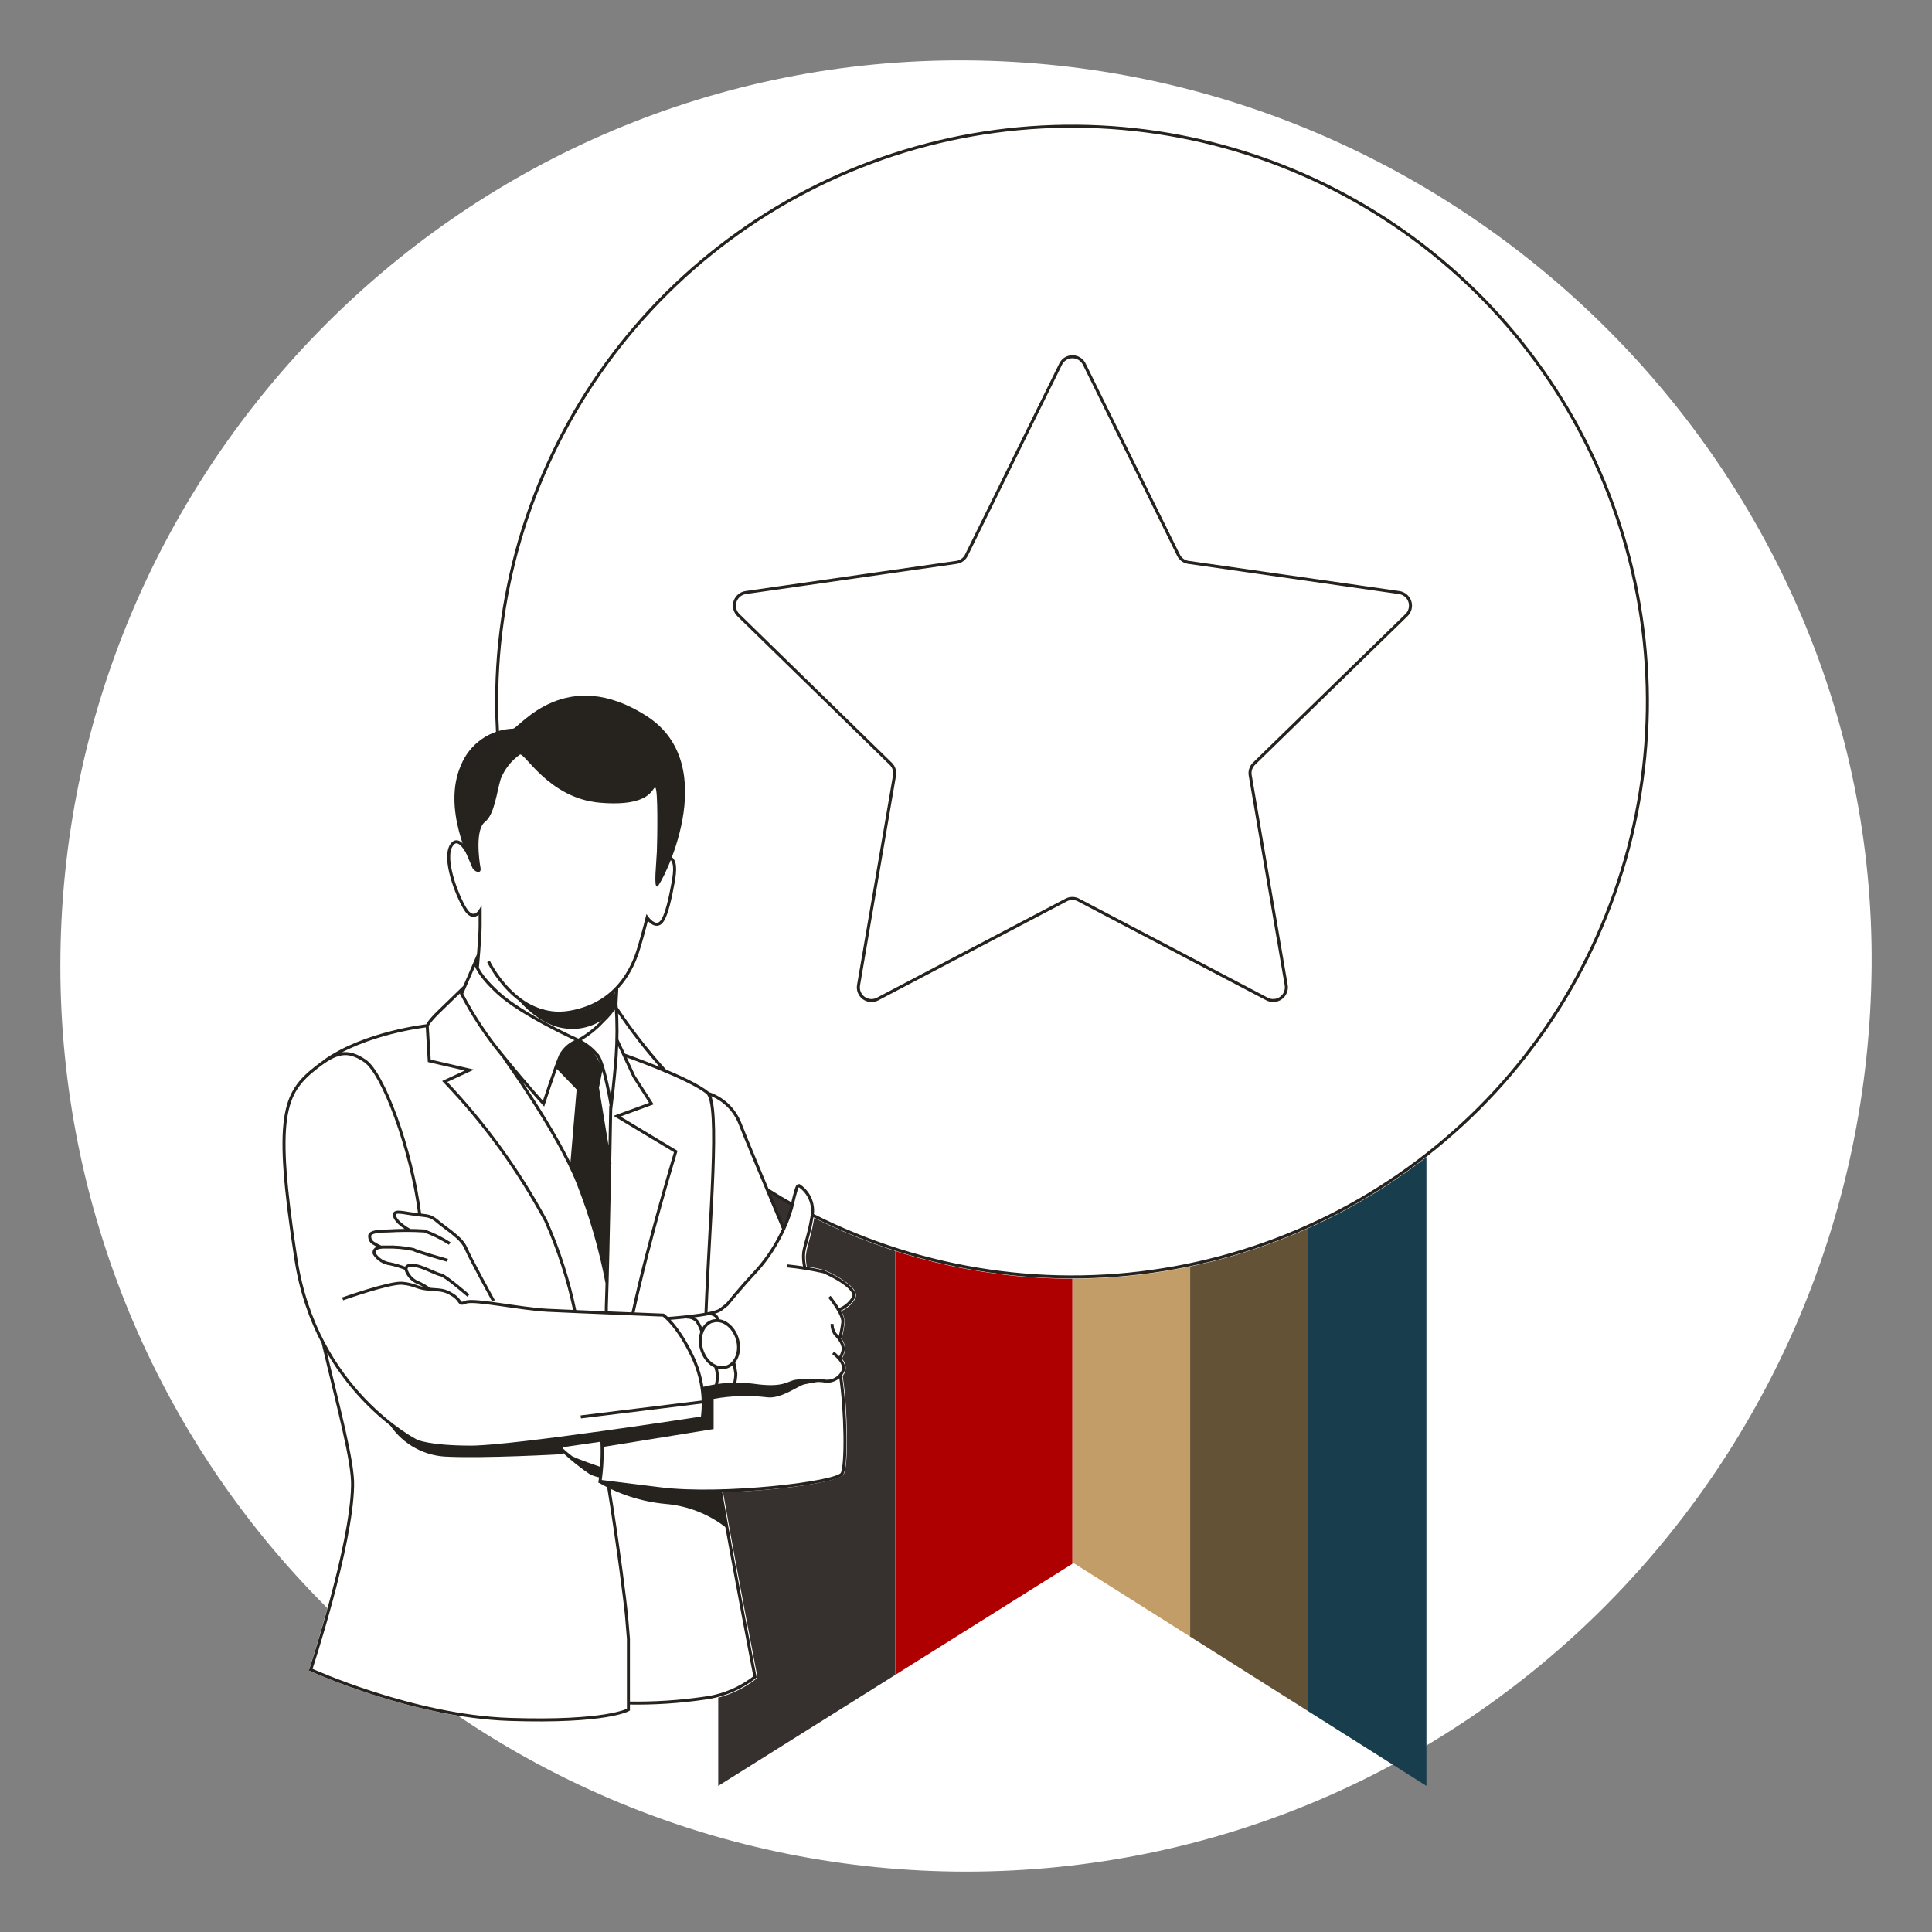
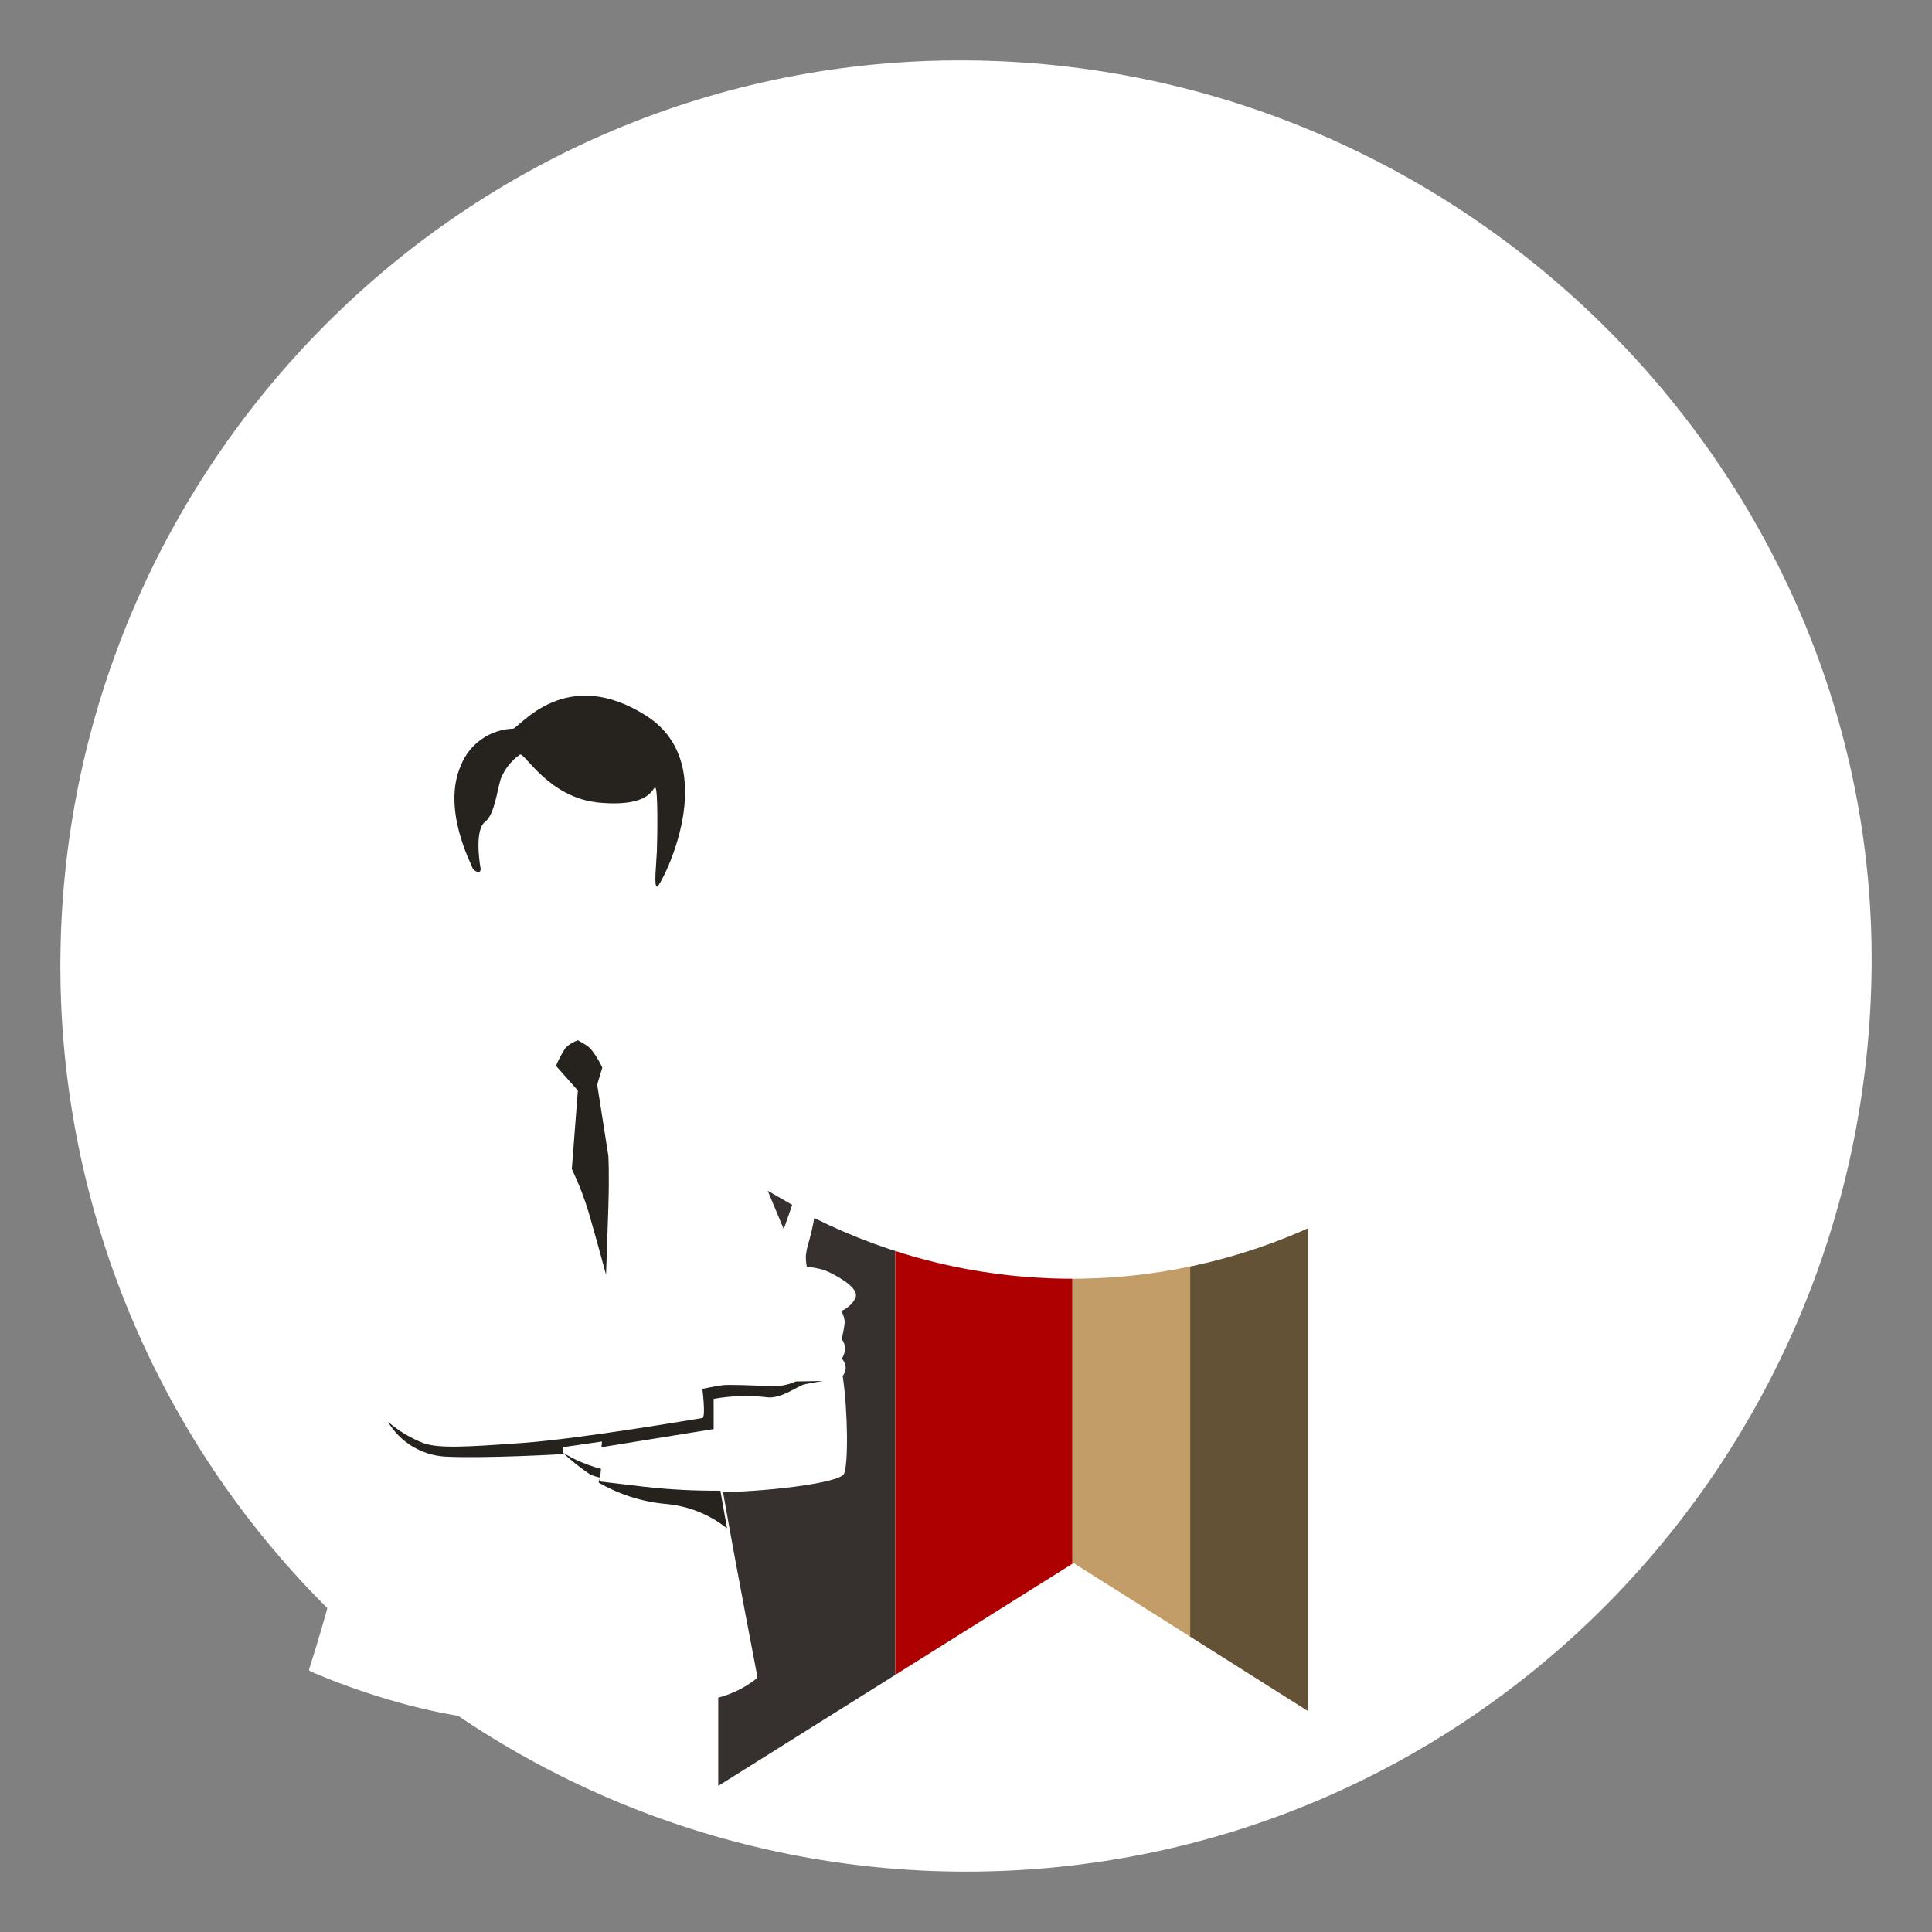
<svg xmlns="http://www.w3.org/2000/svg" width="256" height="256" viewBox="0 0 256 256" fill="none">
  <rect x="0" y="0" width="256" height="256" fill="#808080" stroke="none" />
  <g id="star_man_thumbs_up_private">
    <path id="darkmodeMask" d="M248 128C247.48 194.27 194.27 248 128 248C96.174 248 65.652 235.357 43.147 212.853C20.643 190.348 8 159.826 8 128C8 61.73 61.73 7.59 128 8C194.45 8.41 248.51 62.93 248 128Z" fill="white" />
    <g id="stripes">
-       <path id="Vector" d="M173.35 226.75L189.01 236.64V152.93H173.35V206.13V226.75Z" fill="#183D4D" />
      <path id="Vector_2" d="M173.35 206.13V152.93H157.7V216.86L173.35 226.75V206.13Z" fill="#645237" />
      <path id="Vector_3" d="M157.7 216.86V152.93H142.09V207.21L142.25 207.11L157.7 216.86Z" fill="#C29D67" />
      <path id="Vector_4" d="M142.09 152.93H118.64V221.92L142.09 207.21V152.93Z" fill="#AE0000" />
      <path id="Vector_5" d="M118.63 152.93H95.17V236.64L118.63 221.93V152.93Z" fill="#36302F" />
    </g>
    <g id="whiteFill">
      <path id="whiteFill_2" d="M142.09 16.42C121.803 16.444 102.354 24.513 88.009 38.858C73.663 53.204 65.594 72.653 65.57 92.94C65.57 94.31 65.57 95.67 65.68 97.02C64.651 97.371 63.712 97.943 62.926 98.694C62.14 99.445 61.527 100.358 61.13 101.37C59.56 104.89 60.4 108.96 61.33 111.72C61.125 111.508 60.86 111.365 60.57 111.31C60.367 111.289 60.163 111.33 59.984 111.428C59.805 111.527 59.661 111.677 59.57 111.86C58.28 113.79 60.34 118.86 61.37 120.53C61.78 121.19 62.23 121.53 62.71 121.53C62.949 121.527 63.181 121.446 63.37 121.3V122.67C63.37 123.67 63.2 125.9 63.09 127.25C63.058 127.22 63.021 127.196 62.98 127.18C62.923 127.163 62.862 127.168 62.808 127.194C62.755 127.22 62.712 127.265 62.69 127.32L61.25 130.66L58.07 133.75C57.421 134.305 56.861 134.955 56.41 135.68C55.32 135.82 47.75 136.87 42.74 140.46C42.74 140.46 42.74 140.46 42.74 140.53C42.44 140.74 42.12 140.98 41.74 141.23C37.26 144.72 35.96 147.66 38.91 166.88C39.505 170.765 40.746 174.524 42.58 178C42.91 179.37 43.23 180.72 43.58 182C45.17 188.57 46.58 194.24 46.5 196.85C46.36 204.74 41.02 220.98 40.97 221.14C40.95 221.197 40.952 221.26 40.976 221.316C41 221.371 41.044 221.416 41.1 221.44C41.23 221.51 54.73 227.63 67.53 228.06C68.97 228.11 70.29 228.13 71.53 228.13C81.01 228.13 83.36 226.8 83.46 226.73C83.498 226.711 83.53 226.68 83.552 226.643C83.573 226.606 83.583 226.563 83.58 226.52V225.91H84.4C87.462 225.931 90.522 225.714 93.55 225.26C96.013 224.933 98.339 223.94 100.28 222.39C100.311 222.361 100.334 222.325 100.346 222.284C100.358 222.244 100.36 222.201 100.35 222.16C100.35 222.03 97.75 208.83 95.81 197.73C103.23 197.52 111.2 196.39 111.81 195.32C112.42 194.25 112.36 186.96 111.66 182.32C111.774 182.165 111.874 182.002 111.96 181.83C112.068 181.523 112.087 181.192 112.014 180.876C111.941 180.559 111.781 180.269 111.55 180.04C111.724 179.751 111.852 179.438 111.93 179.11C111.987 178.817 111.98 178.515 111.909 178.225C111.838 177.935 111.706 177.664 111.52 177.43C111.705 176.71 111.842 175.978 111.93 175.24C111.913 174.7 111.751 174.175 111.46 173.72C112.269 173.395 112.935 172.792 113.34 172.02C113.394 171.895 113.421 171.761 113.421 171.625C113.421 171.489 113.394 171.355 113.34 171.23C112.81 169.91 109.79 168.51 109.22 168.29C108.463 168.079 107.691 167.929 106.91 167.84C106.814 167.373 106.771 166.897 106.78 166.42C106.845 165.813 106.969 165.213 107.15 164.63C107.459 163.565 107.706 162.483 107.89 161.39C118.214 166.542 129.569 169.292 141.106 169.434C152.643 169.577 164.063 167.108 174.511 162.213C184.959 157.318 194.165 150.124 201.439 141.168C208.714 132.212 213.868 121.727 216.517 110.497C219.167 99.268 219.242 87.584 216.737 76.322C214.233 65.059 209.213 54.508 202.055 45.46C194.896 36.411 185.784 29.099 175.399 24.07C165.015 19.041 153.628 16.426 142.09 16.42ZM103.85 162.87L101.73 157.78L104.97 159.65L103.85 162.87Z" fill="white" />
    </g>
    <g id="blackStroke">
-       <path id="blackStroke_2" d="M76.64 137.85C76.64 137.85 69.11 134.46 66 131.56C62.85 128.66 63 127.42 63 127.42L61.16 131.68C62.664 134.562 64.463 137.28 66.53 139.79C70.08 144.15 72.02 146.24 72.02 146.24C72.02 146.24 73.63 141.3 74.27 139.85C74.778 138.907 75.625 138.192 76.64 137.85ZM76.64 137.85C77.841 137.184 78.928 136.33 79.86 135.32C80.548 134.687 81.146 133.964 81.64 133.17C81.797 135.444 81.797 137.726 81.64 140C81.37 143.44 80.99 146.5 80.99 146.5C80.99 146.5 80.09 141.07 79.2 139.84H79.17C78.486 138.996 77.621 138.316 76.64 137.85ZM83.84 174.11C85.93 164.43 89.54 152.58 89.54 152.58L81.76 147.9L86.31 146.23L84 142.63L81.7 137.69M80.44 170.05C79.574 165.495 78.282 161.032 76.58 156.72C73.84 149.89 66.84 140.23 66.84 140.23M80.34 174C80.34 173.72 80.34 173.45 80.34 173.19C80.61 165.56 80.93 146.53 80.93 146.53M73.68 141.24L76.58 144.24H79.14L79.73 141.24M75.73 154.72L76.62 144.22M79.18 144.22L80.83 154.22M61.5 130.81L58.28 133.93C56.67 135.48 56.61 135.93 56.61 135.93L56.88 140.56L62.2 141.79L58.93 143.3C64.194 148.821 68.694 155.023 72.31 161.74C74.031 165.613 75.332 169.66 76.19 173.81M42.82 177.95C44.82 186.47 46.82 193.73 46.72 196.87C46.58 204.87 41.17 221.24 41.17 221.24C41.17 221.24 54.61 227.4 67.51 227.83C80.41 228.26 83.27 226.54 83.27 226.54V217.15L83 213.91C82.87 212.57 82 205.3 80.55 196.4M56.61 135.91C56.61 135.91 48.31 136.8 42.93 140.66M83.27 225.66C86.676 225.72 90.081 225.499 93.45 225C95.858 224.676 98.135 223.709 100.04 222.2C100.04 222.2 97.42 208.76 95.45 197.48M93.54 174.14C94.01 161.62 95.47 146.23 93.74 144.8C91.3 142.8 82.74 139.8 82.74 139.8M55.63 161C54.5 152.08 50.71 142.17 48.37 140.58C46.03 138.99 44.54 139.4 41.94 141.42C37.57 144.83 36.28 147.79 39.21 166.83C41.9 184.31 55.21 190.96 55.21 190.96C55.21 190.96 56.86 191.75 62.45 191.75C68.04 191.75 93.06 187.88 93.06 187.88C93.42 185.112 92.972 182.299 91.77 179.78C89.77 175.55 87.9 174.26 87.9 174.26C87.9 174.26 76.17 173.8 72.57 173.62C68.97 173.44 62.82 172.11 61.74 172.54C60.66 172.97 61.24 172.4 60.02 171.61C58.8 170.82 58.3 170.97 56.74 170.82C55.18 170.67 54.94 170.18 53.29 170.04C51.64 169.9 45.4 172.11 45.4 172.11M79.7 189.88L79.76 191.01C79.846 192.771 79.762 194.535 79.51 196.28L87.57 197.28C95.64 198.28 110.79 196.53 111.57 195.28C112.17 194.28 112.08 186.96 111.37 182.28M103.87 162.91C101.17 156.46 98.58 150.28 98.02 148.8C97.645 147.869 97.069 147.033 96.332 146.352C95.596 145.671 94.717 145.161 93.76 144.86M106.65 168C106.52 167.46 106.459 166.905 106.47 166.35C106.47 165.27 107.15 163.93 107.58 161.29C107.754 160.499 107.683 159.674 107.378 158.924C107.072 158.174 106.547 157.535 105.87 157.09C105.59 157.09 105.49 157.51 104.87 160.09C104.515 161.336 104.033 162.543 103.43 163.69C102.482 165.583 101.259 167.325 99.8 168.86C98.25 170.51 96.34 172.86 96.34 172.86L95.45 173.56C94.37 174.32 88.45 174.71 88.45 174.71M111 173.61C111.886 173.316 112.633 172.708 113.1 171.9C113.66 170.67 109.99 168.85 109.1 168.51C107.501 168.152 105.881 167.891 104.25 167.73M111.25 177.45C111.443 176.71 111.586 175.959 111.68 175.2C111.79 174.14 109.9 171.83 109.9 171.83M111.22 180.03C111.22 180.03 111.46 179.85 111.69 179.03C111.92 178.21 111.15 177.26 110.69 176.81C110.395 176.412 110.244 175.925 110.26 175.43M93.07 184C95.267 183.421 97.555 183.268 99.81 183.55C103.87 184.14 104.37 183.19 105.45 183.02C106.647 182.858 107.858 182.838 109.06 182.96C109.58 183.084 110.127 183.023 110.607 182.788C111.087 182.552 111.47 182.157 111.69 181.67C112.21 180.59 110.39 179.26 110.39 179.26M65.39 172.37C65.39 172.37 62.29 166.73 61.72 165.37C61.15 164.01 59.17 162.86 58.09 161.94C57.01 161.02 56.78 161.14 55.19 160.94C53.6 160.74 52.26 160.33 52.26 160.94C52.26 161.94 54.26 163 54.26 163M62.06 171.67C62.06 171.67 59.06 169.06 58.43 168.93C57.8 168.8 56.86 168.26 55.75 167.88C54.64 167.5 53.52 167.53 53.87 168.42C54.02 168.793 54.248 169.128 54.54 169.405C54.832 169.681 55.18 169.891 55.56 170.02C56.029 170.247 56.478 170.515 56.9 170.82M59.3 167C59.3 167 55.23 165.85 54.75 165.56C53.557 165.308 52.338 165.2 51.12 165.24C49.78 165.18 49.47 165.66 49.59 166.12C49.824 166.49 50.137 166.803 50.507 167.037C50.877 167.271 51.295 167.418 51.73 167.47C52.447 167.625 53.149 167.839 53.83 168.11M59.59 164.77C58.538 164.101 57.419 163.545 56.25 163.11C54.638 163.013 53.022 163.013 51.41 163.11C49.5 163.11 48.89 163.38 48.99 163.9C48.997 164.084 49.055 164.263 49.157 164.417C49.26 164.57 49.402 164.693 49.57 164.77C49.852 164.947 50.146 165.104 50.45 165.24M73.17 190.73C73.926 191.624 74.782 192.429 75.72 193.13C76.54 193.56 79.72 194.64 79.72 194.64M62.56 114.22C62.56 114.22 60.98 110.22 59.82 112C58.66 113.78 60.52 118.59 61.62 120.4C62.72 122.21 63.62 120.69 63.62 120.69V122.69C63.62 124.2 63.24 128.4 63.24 128.4M64.73 127.4C64.73 127.4 68.46 135.3 75.46 134.13C82.46 132.96 84.2 127.13 84.75 125.27C85.3 123.41 85.75 121.6 85.75 121.6C85.75 121.6 86.68 122.94 87.5 122.3C88.32 121.66 88.9 118.51 89.19 116.94C89.48 115.37 89.56 113.94 88.69 113.62M94.89 183.64C95.008 183.176 95.068 182.699 95.07 182.22C95.025 181.827 94.945 181.439 94.83 181.06M97.31 183.41C97.431 182.95 97.495 182.476 97.5 182C97.434 181.495 97.341 180.995 97.22 180.5M93.02 176.5C92.865 175.994 92.639 175.513 92.35 175.07C92.18 174.884 91.97 174.738 91.737 174.643C91.503 174.548 91.252 174.506 91 174.52M95.17 175C95.117 174.83 95.046 174.666 94.96 174.51C94.79 174.19 94.12 174.05 94.12 174.05M93.21 185.75L76.96 187.75M81.73 131L81.61 133.21M88.23 142C85.814 139.333 83.601 136.488 81.61 133.49M105 159.62C103.86 158.98 102.75 158.32 101.65 157.62M65.93 97.19C65.85 95.78 65.81 94.37 65.81 92.94C65.815 76.339 71.238 60.193 81.256 46.955C91.274 33.718 105.339 24.111 121.314 19.596C137.289 15.081 154.302 15.903 169.767 21.939C185.232 27.974 198.305 38.892 206.999 53.035C215.693 67.177 219.533 83.771 217.936 100.295C216.34 116.819 209.393 132.37 198.152 144.587C186.911 156.803 171.99 165.016 155.655 167.978C139.32 170.941 122.465 168.491 107.65 161M94.46 175.04C93.15 175.42 92.46 177.09 92.96 178.78C93.46 180.47 94.89 181.53 96.2 181.16C97.51 180.79 98.2 179.11 97.7 177.43C97.2 175.75 95.78 174.69 94.47 175.06L94.46 175.04ZM143.65 48.21L156.13 73.51C156.248 73.772 156.429 74.001 156.658 74.176C156.887 74.351 157.156 74.465 157.44 74.51L185.36 78.51C185.689 78.55 185.999 78.683 186.256 78.892C186.512 79.102 186.704 79.38 186.809 79.694C186.913 80.008 186.927 80.345 186.847 80.667C186.768 80.988 186.599 81.281 186.36 81.51L166.16 101.2C165.957 101.396 165.806 101.639 165.719 101.908C165.632 102.176 165.611 102.462 165.66 102.74L170.43 130.54C170.483 130.86 170.446 131.189 170.323 131.489C170.199 131.79 169.995 132.05 169.733 132.241C169.47 132.432 169.16 132.546 168.836 132.57C168.512 132.595 168.188 132.529 167.9 132.38L142.9 119.25C142.651 119.117 142.373 119.047 142.09 119.047C141.807 119.047 141.529 119.117 141.28 119.25L116.28 132.38C115.992 132.53 115.668 132.597 115.345 132.573C115.021 132.549 114.71 132.434 114.448 132.243C114.186 132.052 113.983 131.791 113.861 131.49C113.739 131.189 113.704 130.86 113.76 130.54L118.53 102.74C118.577 102.461 118.556 102.175 118.467 101.907C118.378 101.638 118.224 101.395 118.02 101.2L97.85 81.51C97.611 81.281 97.442 80.988 97.363 80.667C97.283 80.345 97.297 80.008 97.401 79.694C97.506 79.38 97.698 79.102 97.954 78.892C98.211 78.683 98.521 78.55 98.85 78.51L126.77 74.51C127.053 74.463 127.321 74.347 127.549 74.173C127.778 73.999 127.96 73.771 128.08 73.51L140.56 48.21C140.708 47.925 140.931 47.687 141.206 47.521C141.48 47.355 141.795 47.269 142.116 47.271C142.437 47.273 142.751 47.363 143.023 47.533C143.296 47.702 143.516 47.943 143.66 48.23L143.65 48.21Z" stroke="#26221E" stroke-width="0.4" stroke-miterlimit="10" />
-     </g>
+       </g>
    <g id="blackFill">
      <g id="Vector_6">
        <path d="M63.66 114.92C63.47 113.92 62.96 109.92 64.25 108.92C65.54 107.92 65.82 104.92 66.35 103.21C66.862 101.919 67.737 100.804 68.87 100C69.44 99.53 72.64 105.77 79.46 106.36C86.28 106.95 86.4 104.36 86.81 104.36C87.22 104.36 87.1 111.18 87.04 112.81C86.98 114.44 86.58 117.65 87.1 117.47C87.62 117.29 95.93 101.47 85.7 94.89C75 88 68.85 96.38 68 96.55C66.505 96.599 65.057 97.08 63.831 97.936C62.604 98.791 61.652 99.984 61.09 101.37C58.52 107.13 62.4 114.37 62.57 114.92C62.74 115.47 63.88 116 63.66 114.92Z" fill="#26221E" />
        <path d="M105.45 183.05C104.375 183.536 103.196 183.746 102.02 183.66C99.81 183.58 96.56 183.44 95.73 183.55C94.9 183.66 93.07 184.03 93.07 184.03C93.07 184.03 93.54 187.82 93.07 187.89C92.6 187.96 77.13 190.62 69.34 191.19C61.55 191.76 58.24 191.91 56.2 191.26C54.449 190.582 52.826 189.612 51.4 188.39C52.18 189.702 53.266 190.807 54.565 191.609C55.864 192.412 57.337 192.889 58.86 193C63.98 193.29 74.6 192.68 74.6 192.68V191.76L79.76 191.01L79.7 191.76L94.56 189.36V185.36C96.903 184.937 99.296 184.866 101.66 185.15C103.49 185.39 105.8 183.6 106.6 183.43C107.4 183.26 109.06 182.99 109.06 182.99L105.45 183.05Z" fill="#26221E" />
        <path d="M79.51 195.78L79.32 196.45C82.014 198.009 85.012 198.971 88.11 199.27C91.116 199.507 93.983 200.639 96.34 202.52L95.45 197.52C92.109 197.552 88.77 197.381 85.45 197.01L79.45 196.3L79.64 194.65C78.523 194.332 77.43 193.935 76.37 193.46C75.18 192.86 74.54 192.46 74.54 192.46C75.674 193.522 76.891 194.492 78.18 195.36C78.603 195.557 79.05 195.699 79.51 195.78Z" fill="#26221E" />
        <path d="M78 160.65C79 164.08 80.3 168.89 80.3 168.89C80.3 168.89 80.47 164.65 80.61 159.97C80.75 155.29 80.61 153.16 80.61 153.16L79.13 143.71L79.81 141.47C79.81 141.47 78.74 139.1 77.65 138.47L76.57 137.84C75.963 138.057 75.408 138.398 74.94 138.84C74.444 139.596 74.018 140.396 73.67 141.23L76.57 144.5L75.77 154.9C76.664 156.755 77.409 158.677 78 160.65Z" fill="#26221E" />
-         <path d="M81.46 131.24C79.782 133.058 77.452 134.137 74.98 134.24C72.544 134.186 70.185 133.375 68.23 131.92C68.23 131.92 70.91 135.62 74.55 136.22C75.591 136.41 76.662 136.367 77.685 136.096C78.708 135.824 79.659 135.331 80.47 134.65L81.61 133.19L81.46 131.24Z" fill="#26221E" />
      </g>
    </g>
  </g>
</svg>